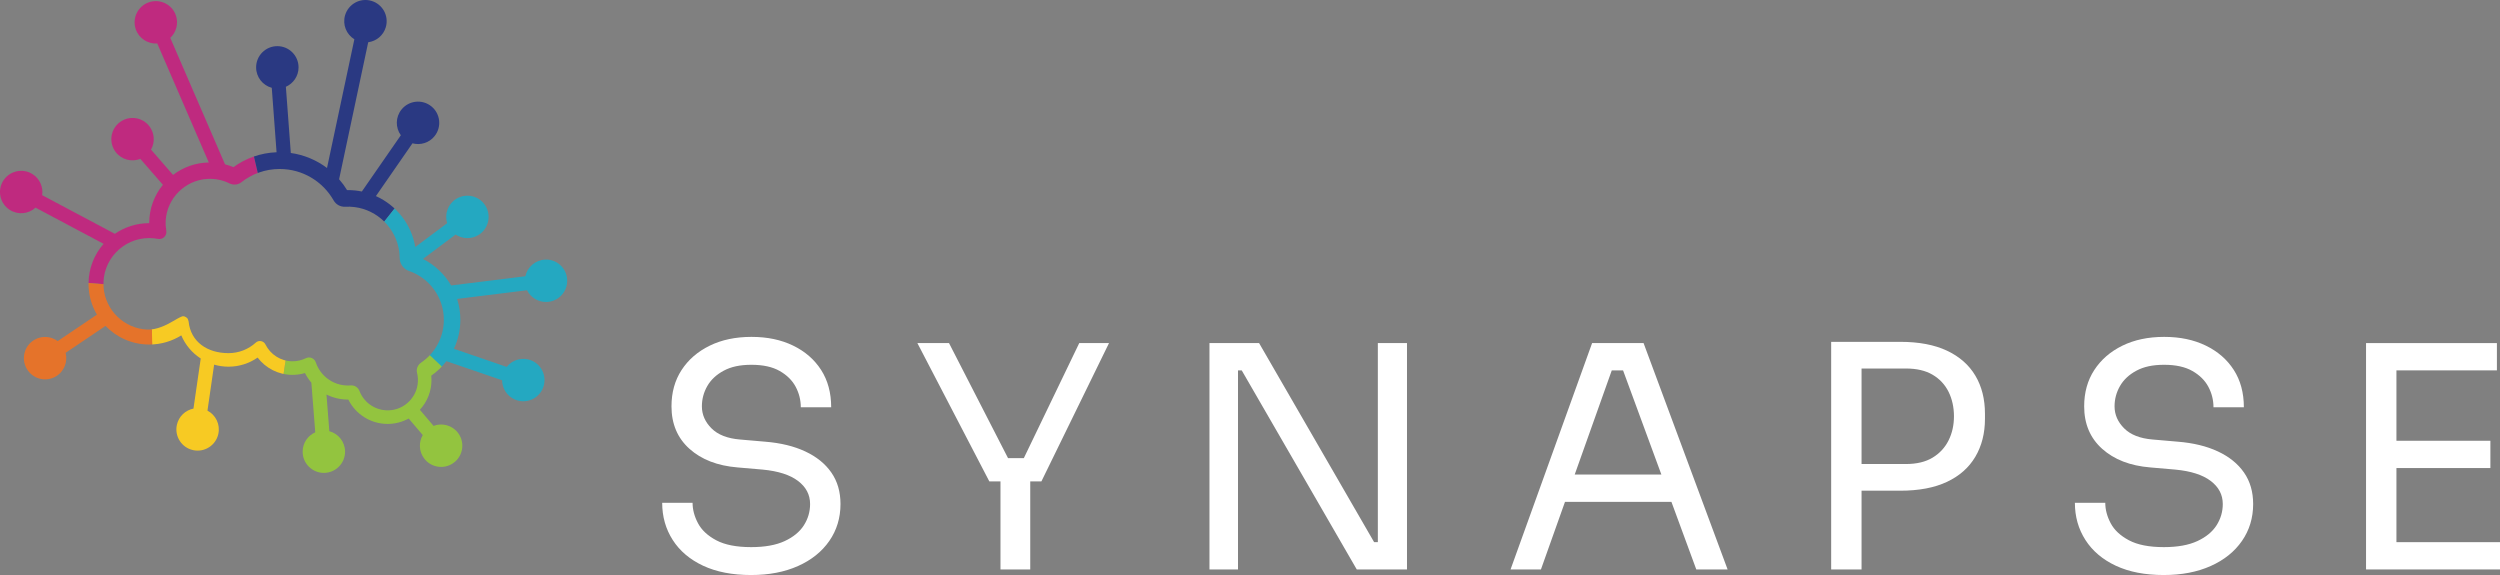
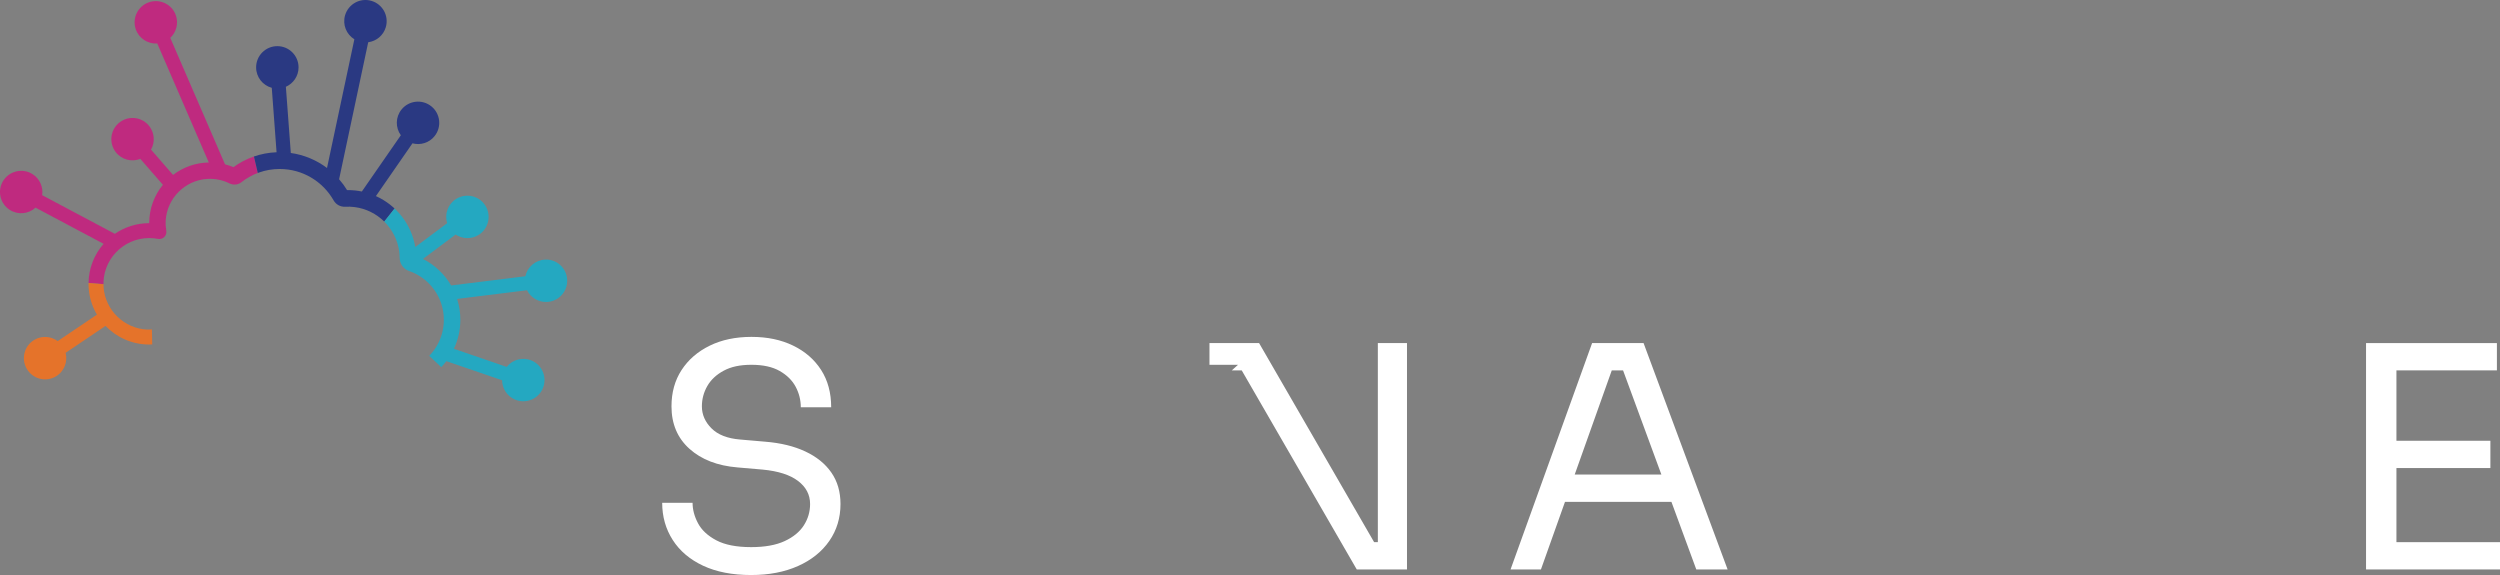
<svg xmlns="http://www.w3.org/2000/svg" id="Layer_2" viewBox="0 0 1693.14 389.44">
  <rect x="0" y="0" width="1693.14" height="389.44" fill="#808080" stroke="none" />
  <defs>
    <style>.cls-1{fill:#e5732a;}.cls-2{fill:#2a3982;}.cls-3{fill:#fff;}.cls-4{fill:#bf2a7f;}.cls-5{fill:#93c43f;}.cls-6{fill:#24a8c1;}.cls-7{clip-path:url(#clippath);}.cls-8{fill:none;}.cls-9{fill:#f7ca23;}</style>
    <clipPath id="clippath">
      <path id="FINAL" class="cls-8" d="M369.1,175.83c-6.62,.33-11.96,5.09-13.31,11.26l-50.27,6.24c-4.48-7.67-11.11-13.94-19.06-17.97l22.11-16.52c4.59,3.07,10.75,3.33,15.7,.18,6.69-4.26,8.66-13.15,4.4-19.84-4.26-6.69-13.15-8.66-19.84-4.4-5.59,3.56-7.87,10.34-5.99,16.38l-21.6,16.14c-2.58-15.44-12.8-28.28-26.65-34.5l24.76-35.75c5.33,1.45,11.25-.25,14.94-4.82,4.99-6.17,4.03-15.22-2.14-20.21-6.17-4.99-15.22-4.03-20.21,2.14-4.17,5.15-4.17,12.31-.47,17.43l-26.4,38.11c-3.04-.63-6.2-.96-9.43-.96-.19,0-.39,.01-.58,.01-1.59-2.61-3.4-5.06-5.4-7.35l19.72-92.79c5.47-.72,10.28-4.58,11.92-10.22,2.22-7.62-2.15-15.59-9.77-17.82s-15.59,2.15-17.82,9.77c-1.86,6.36,.9,12.96,6.29,16.26l-18.53,87.17c-7.03-5.29-15.4-8.88-24.52-10.17l-3.34-44.83c5.05-2.23,8.59-7.27,8.59-13.15,0-7.93-6.43-14.37-14.37-14.37s-14.37,6.43-14.37,14.37c0,6.63,4.49,12.19,10.6,13.85l3.25,43.64c-10.89,.42-20.94,4.1-29.21,10.09-1.84-.77-3.74-1.42-5.7-1.92L115.32,25.65c4.04-3.76,5.72-9.69,3.79-15.24-2.6-7.5-10.79-11.46-18.29-8.86-7.5,2.6-11.46,10.79-8.86,18.29,2.18,6.26,8.25,10.04,14.55,9.61l34.9,80.58c-9.1,.16-17.47,3.28-24.21,8.43l-14.93-17.15c2.71-4.81,2.52-10.96-1-15.67-4.75-6.35-13.76-7.65-20.11-2.9-6.35,4.75-7.65,13.76-2.9,20.11,3.97,5.31,10.9,7.07,16.78,4.75l15.27,17.54c-5.79,7.08-9.26,16.13-9.26,25.99-8.64,0-16.65,2.67-23.27,7.22l-49.22-26.16c.81-5.46-1.57-11.14-6.54-14.28-6.71-4.23-15.58-2.23-19.82,4.48S0,137.97,6.7,142.2c5.6,3.54,12.71,2.71,17.37-1.57l46.09,24.5c-6.35,7.24-10.21,16.71-10.21,27.1,0,7.62,2.08,14.74,5.69,20.86l-26.56,17.92c-4.44-3.28-10.57-3.85-15.67-.93-6.89,3.94-9.28,12.71-5.34,19.6,3.94,6.89,12.71,9.28,19.6,5.34,5.75-3.29,8.35-9.95,6.77-16.07l27.01-18.23c7.48,7.77,17.98,12.61,29.62,12.61,7.97,0,15.4-2.27,21.7-6.2,2.72,6.46,7.35,11.91,13.17,15.67l-4.92,33.92c-5.42,1.08-9.96,5.24-11.23,10.98-1.72,7.75,3.17,15.42,10.92,17.14s15.42-3.17,17.14-10.92c1.44-6.47-1.75-12.88-7.35-15.82l4.51-31.15c3.08,.9,6.34,1.39,9.72,1.39,7.33,0,14.13-2.28,19.73-6.17,5.43,7.12,13.99,11.71,23.63,11.71,2.94,0,5.77-.43,8.45-1.23,1.18,2.35,2.64,4.54,4.33,6.53l2.63,33.6c-5.05,2.24-8.56,7.3-8.54,13.18,.03,7.93,6.49,14.34,14.42,14.31,7.93-.03,14.34-6.49,14.31-14.42-.02-6.63-4.54-12.18-10.65-13.81l-1.94-24.85c4.37,2.19,9.3,3.42,14.52,3.42,.09,0,.18,0,.27,0,4.87,9.77,14.95,16.49,26.61,16.49,5.18,0,10.04-1.33,14.28-3.65l9.53,11.2c-2.77,4.78-2.65,10.93,.82,15.68,4.68,6.41,13.67,7.81,20.08,3.13,6.41-4.68,7.81-13.67,3.13-20.08-3.91-5.35-10.82-7.2-16.72-4.94l-9.28-10.91c4.89-5.3,7.88-12.37,7.88-20.15,0-.99-.05-1.98-.15-2.95,3.9-2.74,7.36-6.05,10.24-9.83l37.73,12.94c.06,5.52,3.3,10.75,8.7,13.07,7.29,3.12,15.74-.26,18.86-7.55,3.12-7.29-.26-15.74-7.55-18.86-6.09-2.61-12.98-.67-16.9,4.29l-35.76-12.26c2.8-5.96,4.38-12.62,4.38-19.65,0-4.93-.78-9.67-2.21-14.13l47.36-5.88c2.47,4.94,7.68,8.22,13.55,7.93,7.93-.39,14.03-7.13,13.64-15.06-.39-7.93-7.13-14.03-15.06-13.64Zm-241.87,40.26c-.2-.61-1.87-2.05-3.37-1.92-.58,.05-2.21,.69-6.45,3.23-4.95,2.96-11.52,6.03-17.51,5.81-15.7-.57-28.68-13.1-29.76-28.78-1.25-18.12,13.08-33.2,30.92-33.2,2.03,0,4.02,.2,5.94,.57,3.29,.64,6.19-2.23,5.62-5.53-.39-2.27-.53-4.63-.38-7.05,.93-14.95,13.04-27.09,27.99-28.04,5.47-.35,10.64,.78,15.17,3.01,2.62,1.29,5.75,1.06,8.04-.74,7.15-5.63,16.17-9,25.98-9,15.66,0,29.3,8.57,36.53,21.27,1.59,2.8,4.61,4.47,7.83,4.29,2.11-.11,4.27-.04,6.47,.25,15.58,2.04,28.04,14.45,30.1,30.03,.19,1.43,.29,2.84,.31,4.23,.05,4.01,2.46,7.67,6.26,8.96,13.77,4.71,23.68,17.75,23.68,33.12,0,12.07-6.11,22.71-15.4,29-2.24,1.51-3.42,4.24-2.76,6.86s.81,5.37,.35,8.26c-1.41,8.81-8.56,15.82-17.41,17-9.93,1.33-18.69-4.46-21.95-12.97-.92-2.41-3.32-3.93-5.89-3.72-.61,.05-1.23,.07-1.86,.07-10.16,0-18.77-6.58-21.81-15.71-.91-2.73-4.09-4.08-6.67-2.81-2.73,1.35-5.81,2.11-9.06,2.11-8.05,0-15.01-4.64-18.36-11.4-1.23-2.47-4.48-3.12-6.52-1.27-4.88,4.44-11.37,7.15-18.49,7.15-14.35,0-25.64-7.62-27.04-21.5" />
    </clipPath>
  </defs>
  <g id="Layer_1-2">
    <g>
      <g class="cls-7">
        <g>
          <polygon class="cls-4" points="183.8 156.3 105.95 195.45 -190.08 170.83 114.74 -137.55 183.8 156.3" />
          <polygon class="cls-2" points="242.52 172.49 183.8 156.3 114.74 -137.55 349.26 37.46 242.52 172.49" />
          <polygon class="cls-6" points="375.07 320.31 232 185.8 349.26 37.46 442.3 196.18 375.07 320.31" />
-           <polygon class="cls-5" points="375.07 320.31 175.55 363.96 199.02 206.45 271.84 222.23 375.07 320.31" />
-           <polygon class="cls-9" points="175.55 363.96 104.42 292.28 102.25 202.06 199.02 206.45 175.55 363.96" />
          <polygon class="cls-1" points="104.42 292.28 -276.05 382.28 -205.7 169.53 102.25 195.15 104.42 292.28" />
        </g>
      </g>
      <g>
        <path class="cls-3" d="M508.74,389.44c-12.74,0-23.59-2.1-32.55-6.3-8.96-4.2-15.82-10.01-20.58-17.43-4.76-7.42-7.14-15.82-7.14-25.2h20.58c0,4.62,1.22,9.24,3.68,13.86,2.45,4.62,6.58,8.47,12.39,11.55,5.81,3.08,13.68,4.62,23.62,4.62,9.24,0,16.8-1.36,22.68-4.09,5.88-2.73,10.22-6.3,13.02-10.71,2.8-4.41,4.2-9.2,4.2-14.39,0-6.3-2.73-11.51-8.19-15.65-5.46-4.13-13.44-6.68-23.94-7.67l-17.01-1.47c-13.58-1.12-24.43-5.32-32.55-12.6-8.12-7.28-12.18-16.87-12.18-28.77,0-9.38,2.27-17.57,6.82-24.57,4.55-7,10.88-12.5,19.01-16.49,8.12-3.99,17.57-5.98,28.35-5.98s20.02,1.96,28.14,5.88c8.12,3.92,14.45,9.42,19,16.49,4.55,7.07,6.83,15.51,6.83,25.3h-20.58c0-4.9-1.16-9.52-3.46-13.86-2.31-4.34-5.92-7.91-10.82-10.71-4.9-2.8-11.27-4.2-19.11-4.2s-13.83,1.33-18.79,3.99c-4.97,2.66-8.68,6.13-11.13,10.4-2.45,4.27-3.67,8.86-3.67,13.75,0,5.6,2.17,10.57,6.51,14.91,4.34,4.34,10.78,6.86,19.32,7.56l17.01,1.47c10.5,.84,19.56,3.04,27.2,6.62,7.63,3.57,13.51,8.33,17.64,14.28,4.13,5.95,6.19,13.06,6.19,21.31,0,9.38-2.52,17.71-7.56,24.99-5.04,7.28-12.11,12.95-21.21,17.01-9.1,4.06-19.67,6.09-31.71,6.09Z" />
-         <path class="cls-3" d="M670.02,326.02l-48.72-93.66h21.42l41.16,80.22-7.98-2.31h24.78l-8.4,2.31,38.64-80.22h20.16l-45.78,93.66h-35.28Zm7.56,59.64v-63.84h20.16v63.84h-20.16Z" />
-         <path class="cls-3" d="M819.12,385.66V232.36h33.6l77.91,134.82h6.72l-4.2,3.78V232.36h19.74v153.3h-34.02l-77.91-134.82h-6.72l4.2-3.78v138.6h-19.32Z" />
+         <path class="cls-3" d="M819.12,385.66V232.36h33.6l77.91,134.82h6.72l-4.2,3.78V232.36h19.74v153.3h-34.02l-77.91-134.82h-6.72l4.2-3.78h-19.32Z" />
        <path class="cls-3" d="M1023.03,385.66l55.23-153.3h34.86l56.91,153.3h-21.21l-51.45-139.86,10.08,5.04h-24.78l10.71-5.04-49.77,139.86h-20.58Zm32.97-45.78l6.93-18.48h66.15l6.93,18.48h-80.01Z" />
-         <path class="cls-3" d="M1240.17,385.66V231.52h20.58v154.14h-20.58Zm16.38-53.34v-18.06h34.23c7.28,0,13.3-1.43,18.06-4.31,4.76-2.87,8.36-6.75,10.82-11.65,2.45-4.9,3.67-10.36,3.67-16.38s-1.23-11.69-3.67-16.59c-2.45-4.9-6.06-8.75-10.82-11.55-4.76-2.8-10.78-4.2-18.06-4.2h-34.23v-18.06h30.45c12.6,0,23.13,2,31.61,5.99,8.47,3.99,14.87,9.63,19.21,16.9,4.34,7.28,6.51,15.89,6.51,25.83v3.36c0,9.8-2.17,18.38-6.51,25.73-4.34,7.35-10.75,13.02-19.21,17.01-8.47,3.99-19,5.99-31.61,5.99h-30.45Z" />
-         <path class="cls-3" d="M1465.5,389.44c-12.74,0-23.59-2.1-32.55-6.3-8.96-4.2-15.82-10.01-20.58-17.43-4.76-7.42-7.14-15.82-7.14-25.2h20.58c0,4.62,1.22,9.24,3.67,13.86,2.45,4.62,6.58,8.47,12.39,11.55,5.81,3.08,13.68,4.62,23.62,4.62,9.24,0,16.8-1.36,22.68-4.09s10.22-6.3,13.02-10.71c2.8-4.41,4.2-9.2,4.2-14.39,0-6.3-2.73-11.51-8.19-15.65-5.46-4.13-13.44-6.68-23.94-7.67l-17.01-1.47c-13.58-1.12-24.43-5.32-32.55-12.6-8.12-7.28-12.18-16.87-12.18-28.77,0-9.38,2.27-17.57,6.83-24.57,4.55-7,10.88-12.5,19-16.49,8.12-3.99,17.57-5.98,28.35-5.98s20.02,1.96,28.14,5.88c8.12,3.92,14.45,9.42,19,16.49,4.55,7.07,6.83,15.51,6.83,25.3h-20.58c0-4.9-1.16-9.52-3.46-13.86-2.31-4.34-5.92-7.91-10.82-10.71-4.9-2.8-11.27-4.2-19.11-4.2s-13.83,1.33-18.79,3.99c-4.97,2.66-8.68,6.13-11.13,10.4-2.45,4.27-3.68,8.86-3.68,13.75,0,5.6,2.17,10.57,6.51,14.91,4.34,4.34,10.78,6.86,19.32,7.56l17.01,1.47c10.5,.84,19.56,3.04,27.19,6.62,7.63,3.57,13.51,8.33,17.64,14.28,4.13,5.95,6.19,13.06,6.19,21.31,0,9.38-2.52,17.71-7.56,24.99-5.04,7.28-12.11,12.95-21.21,17.01-9.1,4.06-19.67,6.09-31.71,6.09Z" />
        <path class="cls-3" d="M1602.42,385.66V232.36h20.58v153.3h-20.58Zm16.38-134.82v-18.48h72.24v18.48h-72.24Zm0,66.15v-18.48h67.83v18.48h-67.83Zm0,68.67v-18.48h74.34v18.48h-74.34Z" />
      </g>
    </g>
  </g>
</svg>